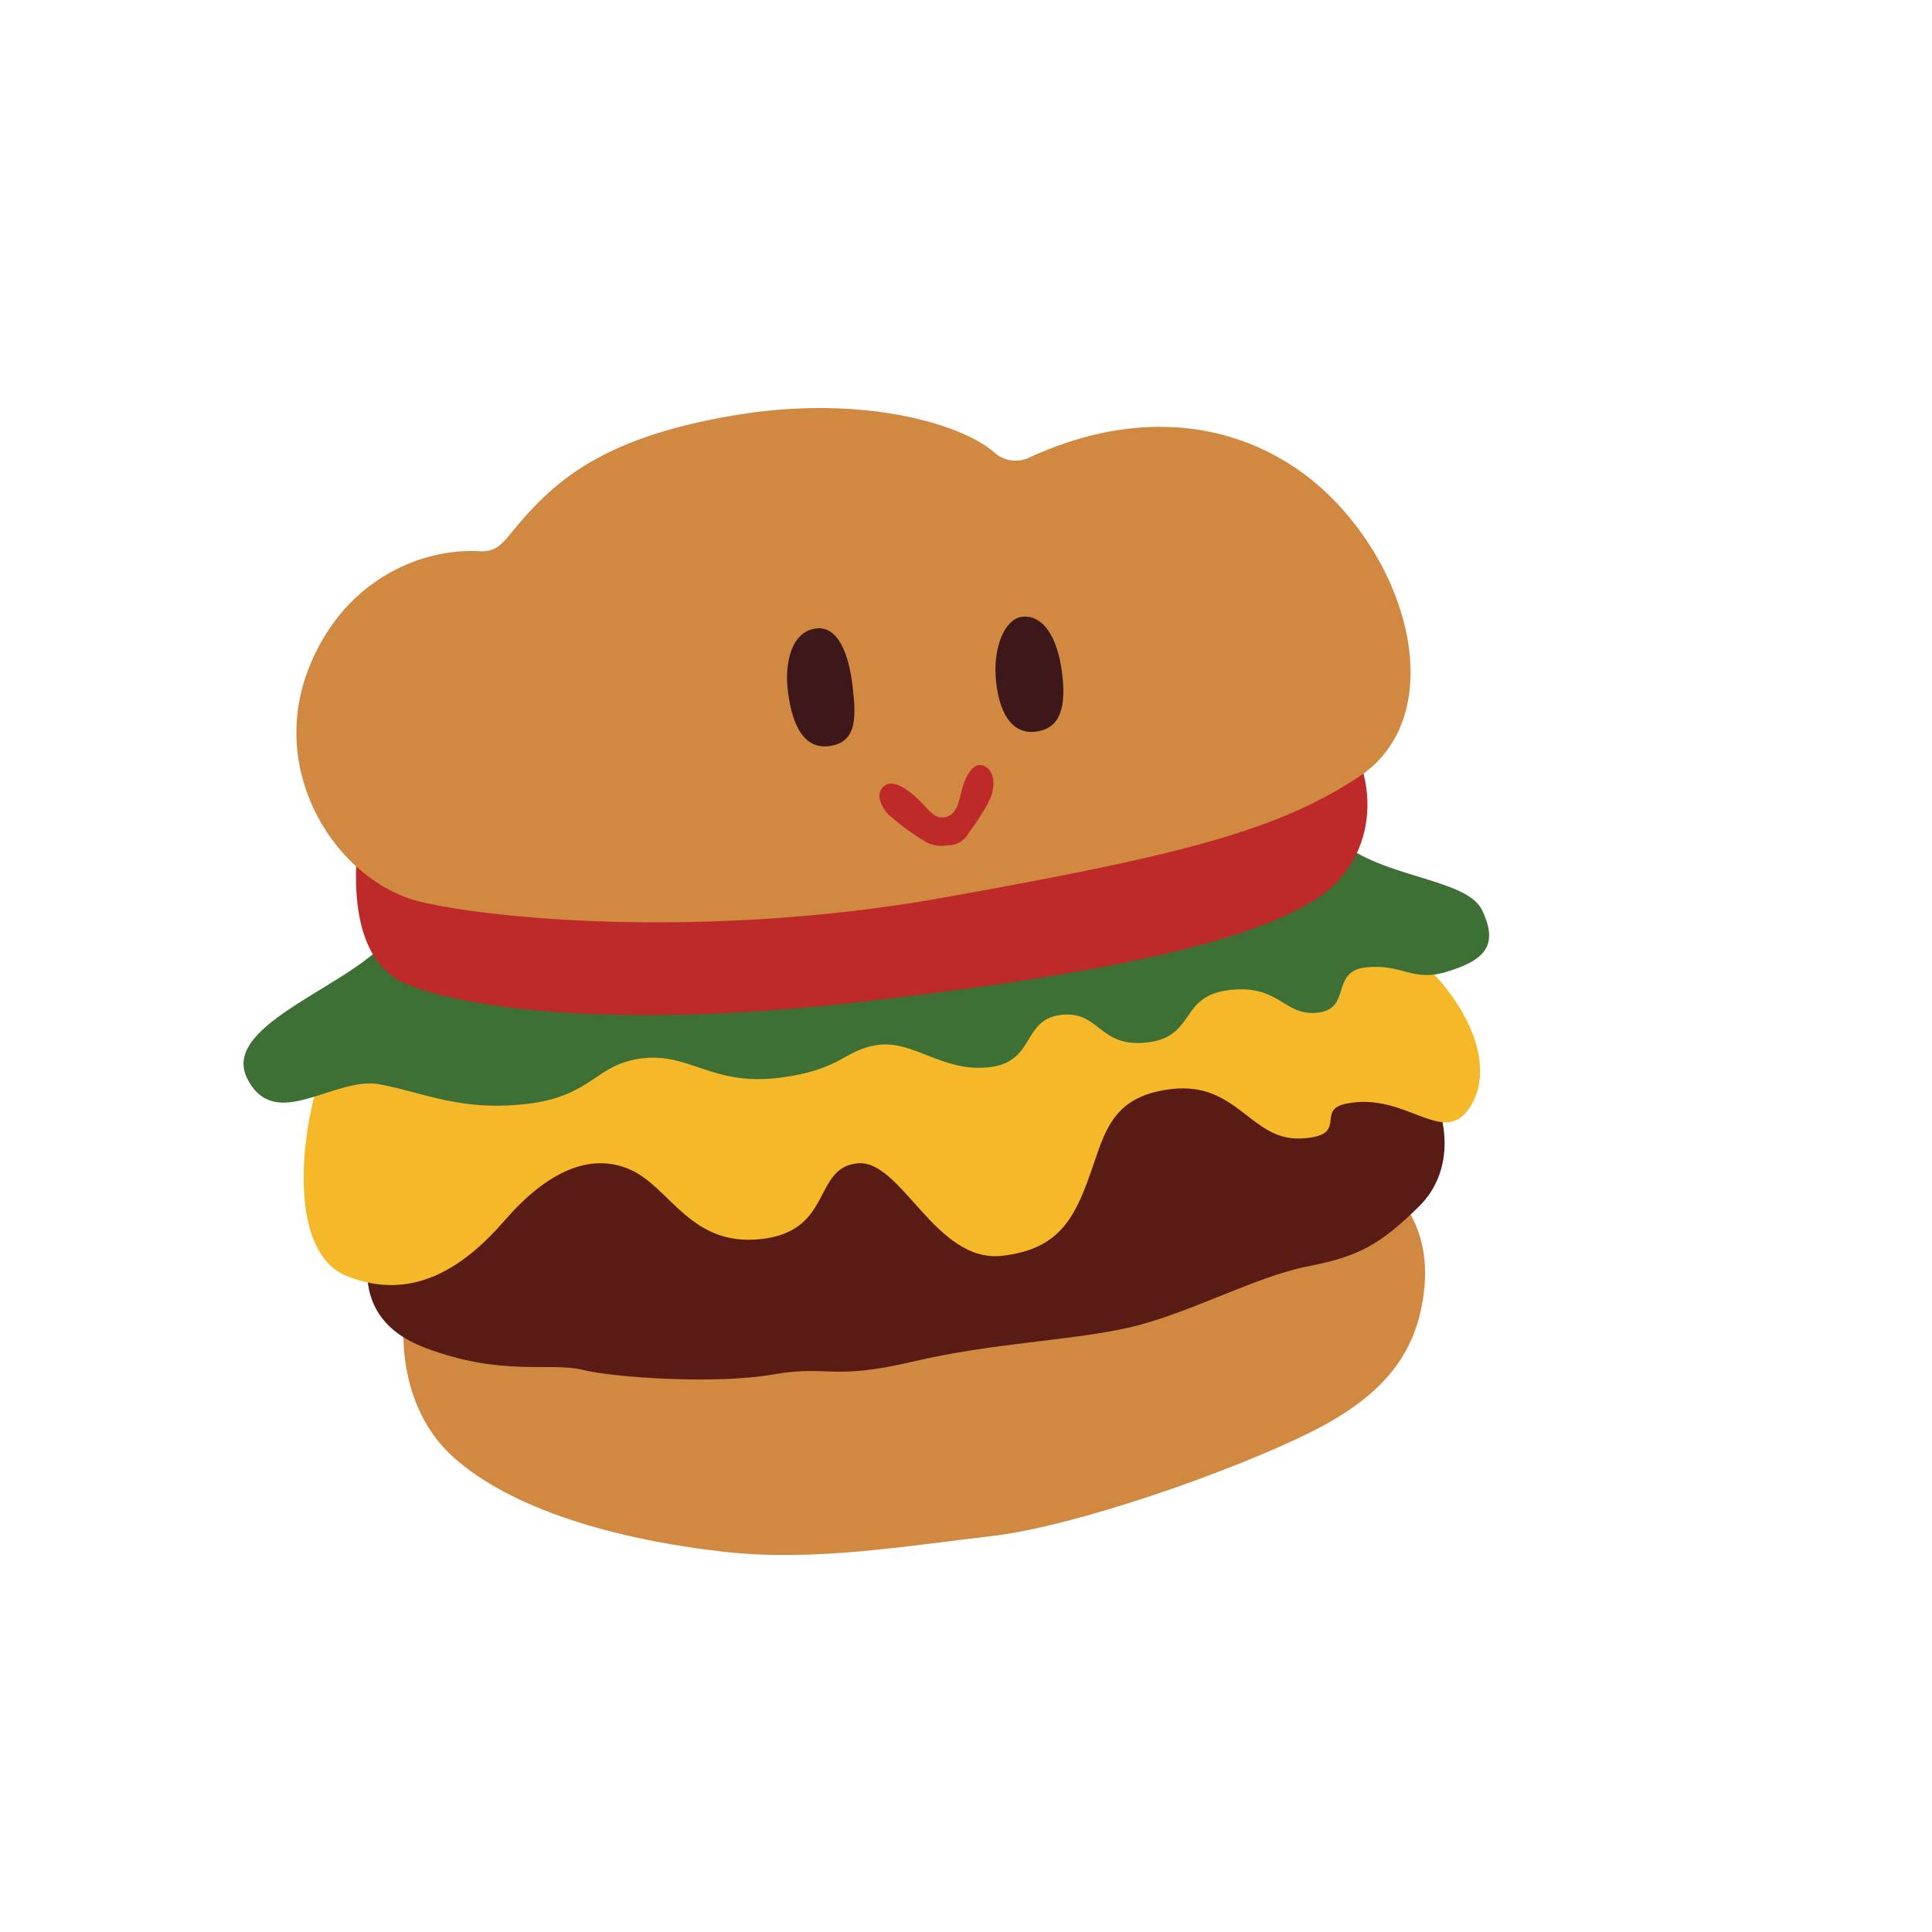
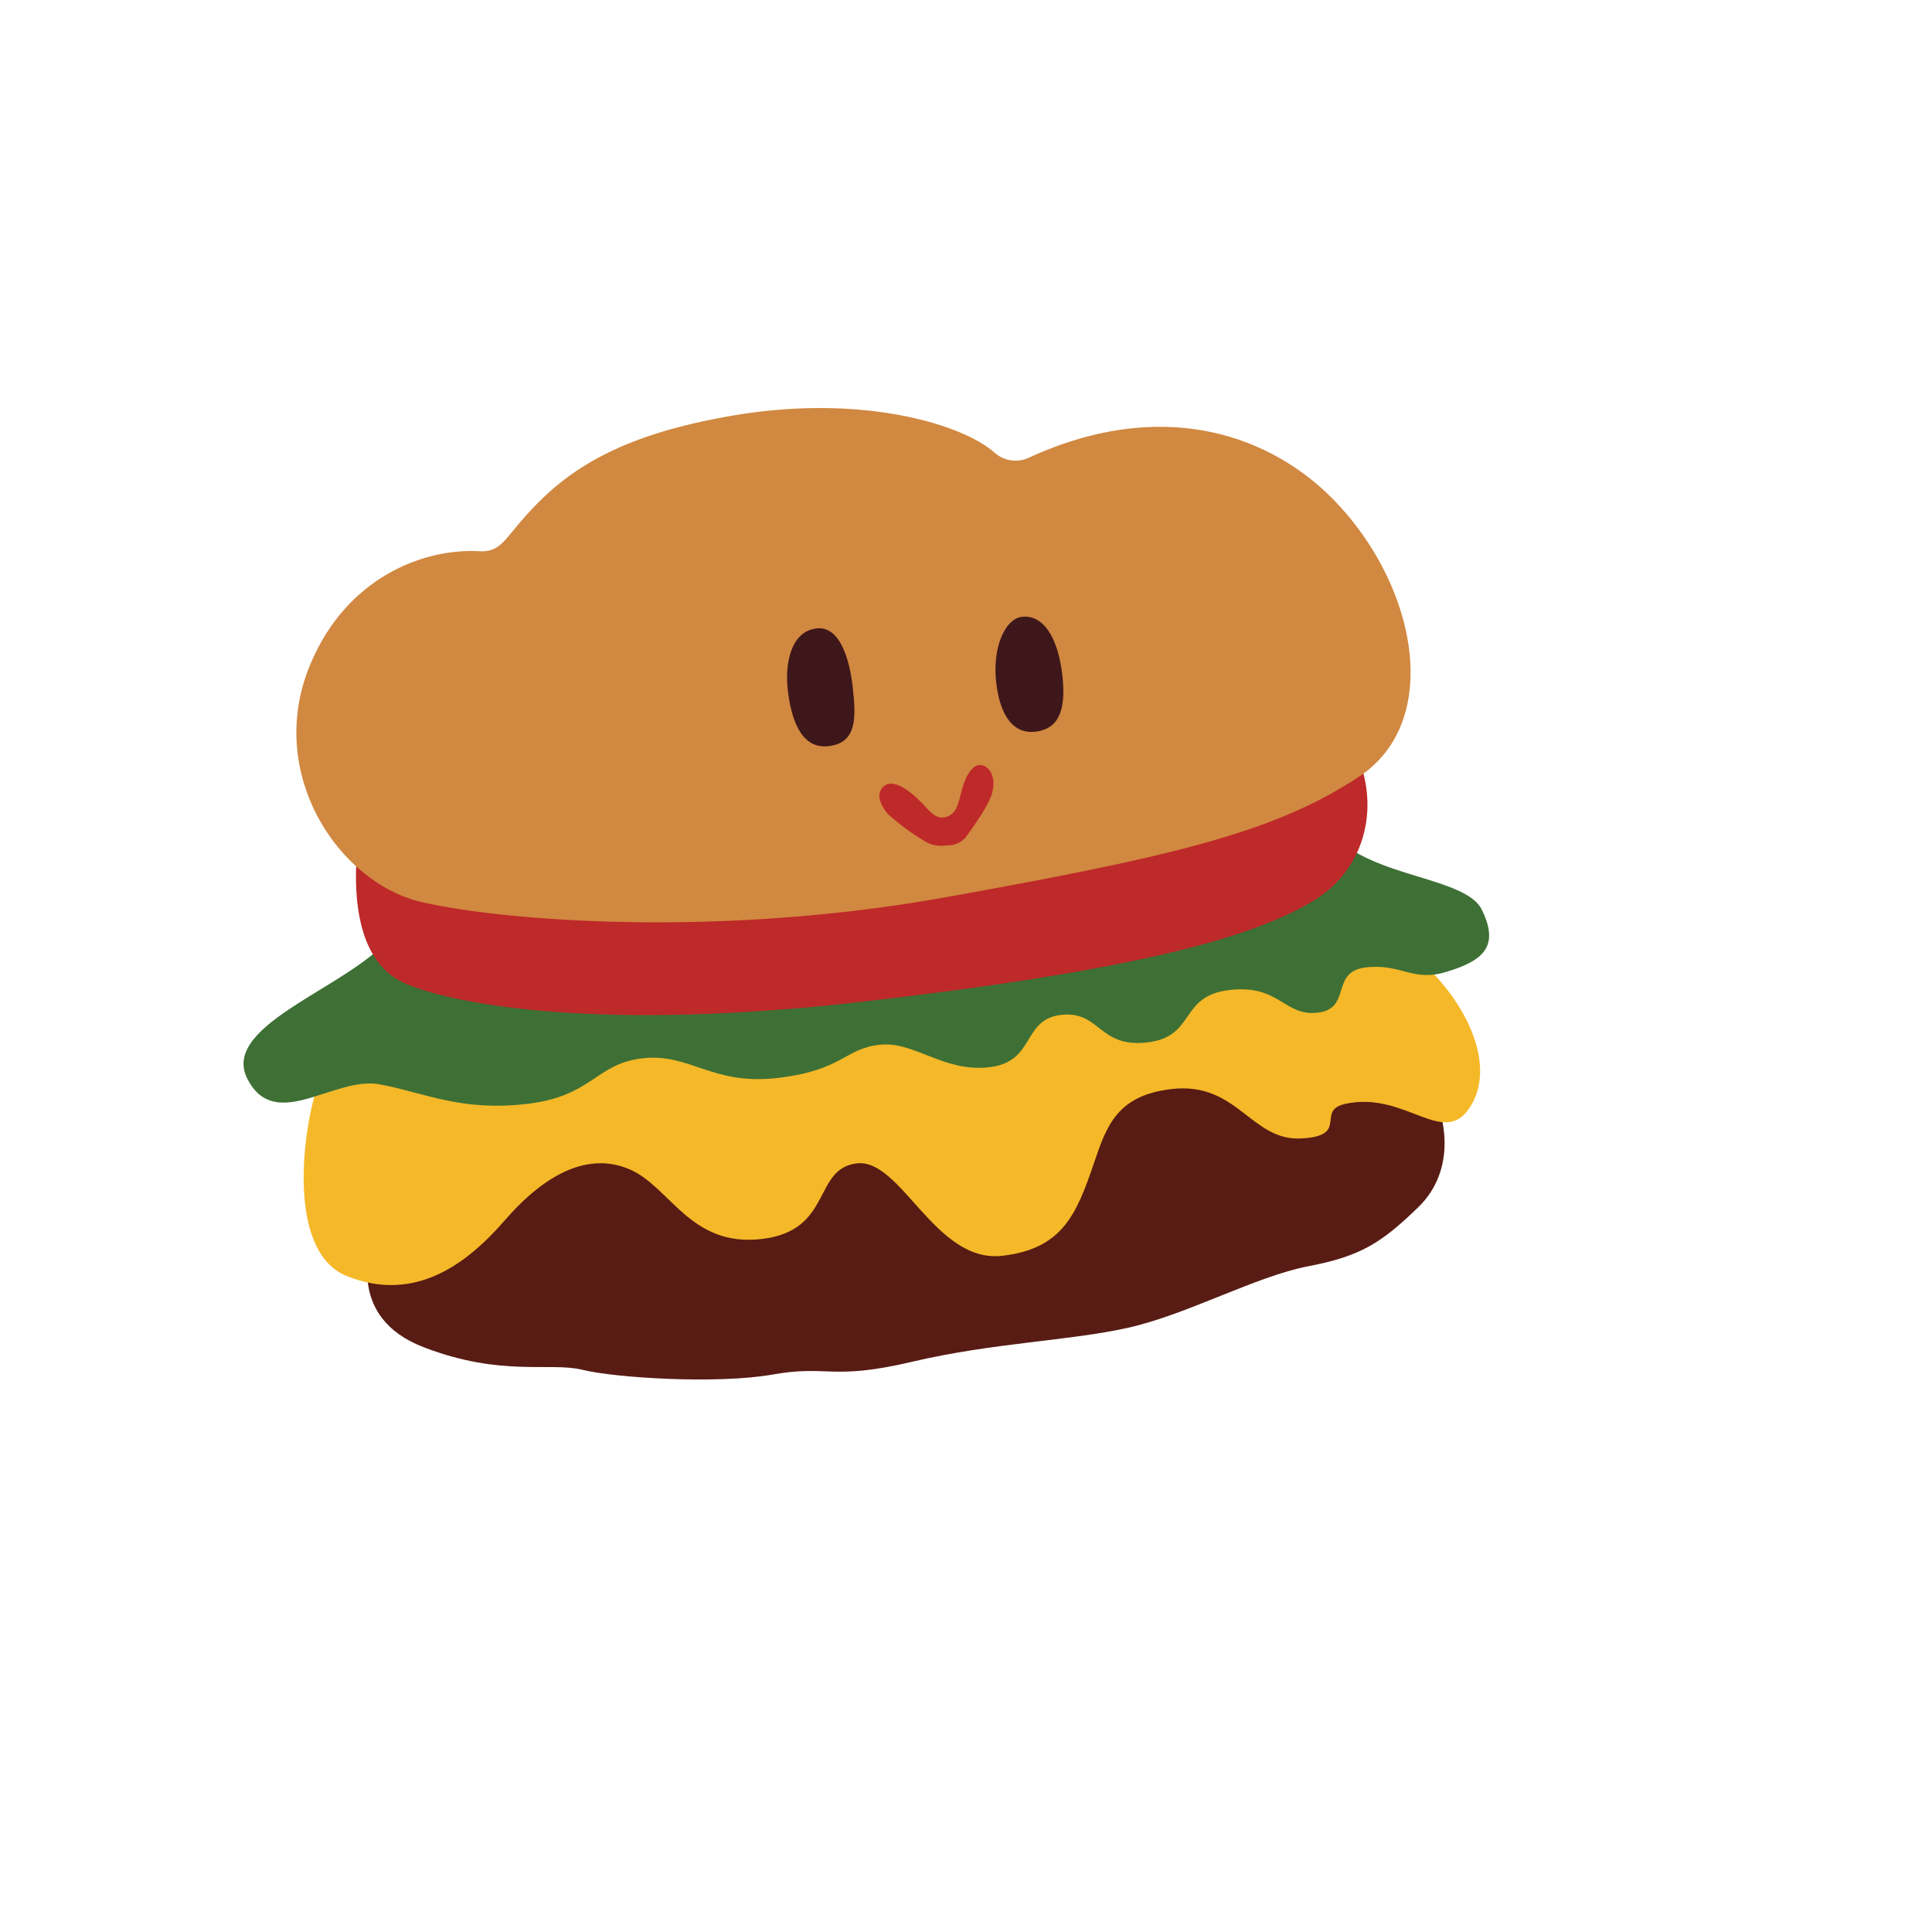
<svg xmlns="http://www.w3.org/2000/svg" width="285.753" height="285.754" viewBox="0 0 285.753 285.754">
  <defs>
    <clipPath id="a">
      <rect width="182.001" height="172.354" fill="none" />
    </clipPath>
  </defs>
  <g transform="matrix(0.995, 0.105, -0.105, 0.995, 14403.773, -15506.181)">
    <circle cx="130" cy="130" r="130" transform="translate(-12677 16924)" fill="#ff6b6b" opacity="0" />
    <g transform="translate(-12638 16967.824)">
      <g transform="translate(0 0)" clip-path="url(#a)">
-         <path d="M12.182,78.152c-.889,4.514.007,16.736,9.178,23.356s24.71,9.576,41.383,9.678c13.15.083,26.571-3.7,38.9-6.456s34.578-13.37,45.376-20.268,14.412-13.9,14.416-22.719-4.775-13.291-7.817-15.219C116.873,54.738,12.182,78.152,12.182,78.152" transform="translate(15.662 61.166)" fill="#d18840" fill-rule="evenodd" />
        <path d="M11.3,76.284C8.339,82.846,6.876,93.83,18.817,97.015s18.726.167,23.65.845S62.5,97.91,70.513,95.6s8.706.016,20.31-4.042,22.717-5.486,31.2-8.342,18-9.553,25.513-11.831,10.391-4.516,15.305-10.421,3.222-14.171-1.782-20.1-20.918-.972-28.944-.569S20.366,65.291,20.366,65.291,14.037,69.527,11.3,76.284" transform="translate(12.128 49.935)" fill="#581c14" fill-rule="evenodd" />
        <path d="M6.9,64.1c-3.2,6.569-4.817,30.006,5.717,32.974s17.56-3.8,22.365-10.685C40.3,78.773,46.327,75.044,52.551,77s10.088,10.5,20.455,8.185,6.4-11.164,12.838-12.6,13.055,13.513,22.8,11.333c8.731-1.954,10.273-7.206,12.069-15.171,1.252-5.546,2.322-10.2,10.24-11.97,9.539-2.132,12.456,6.379,19.747,5.266s1.6-4.347,6.081-5.805c8.509-2.766,14.872,4.819,18.166-1.143,4.264-7.715-3.986-19.08-14.708-24.21C105.971,43.02,6.9,64.1,6.9,64.1" transform="translate(5.903 40.601)" fill="#f5b829" fill-rule="evenodd" />
        <path d="M19.9,53.952C15.564,62-4.141,69.76.785,77.463s12.738-1.729,19.585-1.178,12.3,2.745,21.9.6,9.449-6.97,16.328-8.507,10.62,2.928,20.11.806,9.4-5.324,14.486-6.463,9.831,3.086,16.539,1.586,4.021-7.53,9.717-8.8,5.986,4.3,13.1,2.708,3.9-7.331,11.261-8.977,8.391,3.065,13.356,1.954,1.144-6.231,6.34-7.393,7.058,1.449,11.9-.586c5.3-2.229,7.481-4.586,4.271-9.7-2.875-4.569-16.412-3.007-22.907-8.648C103.55,37.8,19.9,53.952,19.9,53.952" transform="translate(0 32.689)" fill="#3e7035" fill-rule="evenodd" />
        <path d="M86.279,31.491,5.8,49.488c-.162,8.734,1.653,18.671,9.159,21s29.356,4.106,67.725-4.474S138.323,50.9,147.092,44.3s8.615-18.884.87-26.6c-25.4,5.678-61.683,13.794-61.683,13.794" transform="translate(7.612 23.267)" fill="#be2929" fill-rule="evenodd" />
        <path d="M104.663,6.773a4.7,4.7,0,0,1-5.141-.2C94.35,2.856,79.177.011,60.877,5.067,41.405,10.449,35.04,17.756,29.8,25.735c-1.31,2-2.12,3.2-4.507,3.322C16.881,29.467,5.846,35.209,2.05,48.9-2.505,65.324,9.913,79.993,22.225,81.518s44.168.72,76.991-8.824,47.387-14.631,58.92-24.145S163.619,19.367,150,8.157c-10.31-8.49-26.712-12.444-45.341-1.384" transform="translate(1.429 0)" fill="#d18840" fill-rule="evenodd" />
        <path d="M35.563,15.239c-3.72.831-4.143,5.616-3.275,9.5s2.722,8.548,6.847,7.625,3.667-4.518,2.634-9.141-3.058-8.687-6.206-7.984" transform="translate(41.949 19.931)" fill="#3e171a" fill-rule="evenodd" />
        <path d="M48.252,13.133c-2.456.549-3.912,4.956-2.766,10.076s3.514,7.275,6.5,6.609,4.389-2.991,3.106-8.731-3.882-8.613-6.838-7.953" transform="translate(59.279 17.144)" fill="#3e171a" fill-rule="evenodd" />
        <path d="M38.751,27.945c-.512,1.079.31,2.44,1.38,3.461a35.531,35.531,0,0,0,6.1,3.551,4.764,4.764,0,0,0,3.09.137,3.4,3.4,0,0,0,2.759-1.7c.646-1.181,2.794-4.819,3.065-6.766s-.428-3.222-1.338-3.667-1.736-.139-2.41,1.183c-1.275,2.5-.468,5.629-2.368,6.657-1.5.812-2.5-.169-3.794-1.3-1.405-1.229-5.241-4.178-6.486-1.558" transform="translate(50.742 29.935)" fill="#be2929" fill-rule="evenodd" />
      </g>
    </g>
  </g>
</svg>